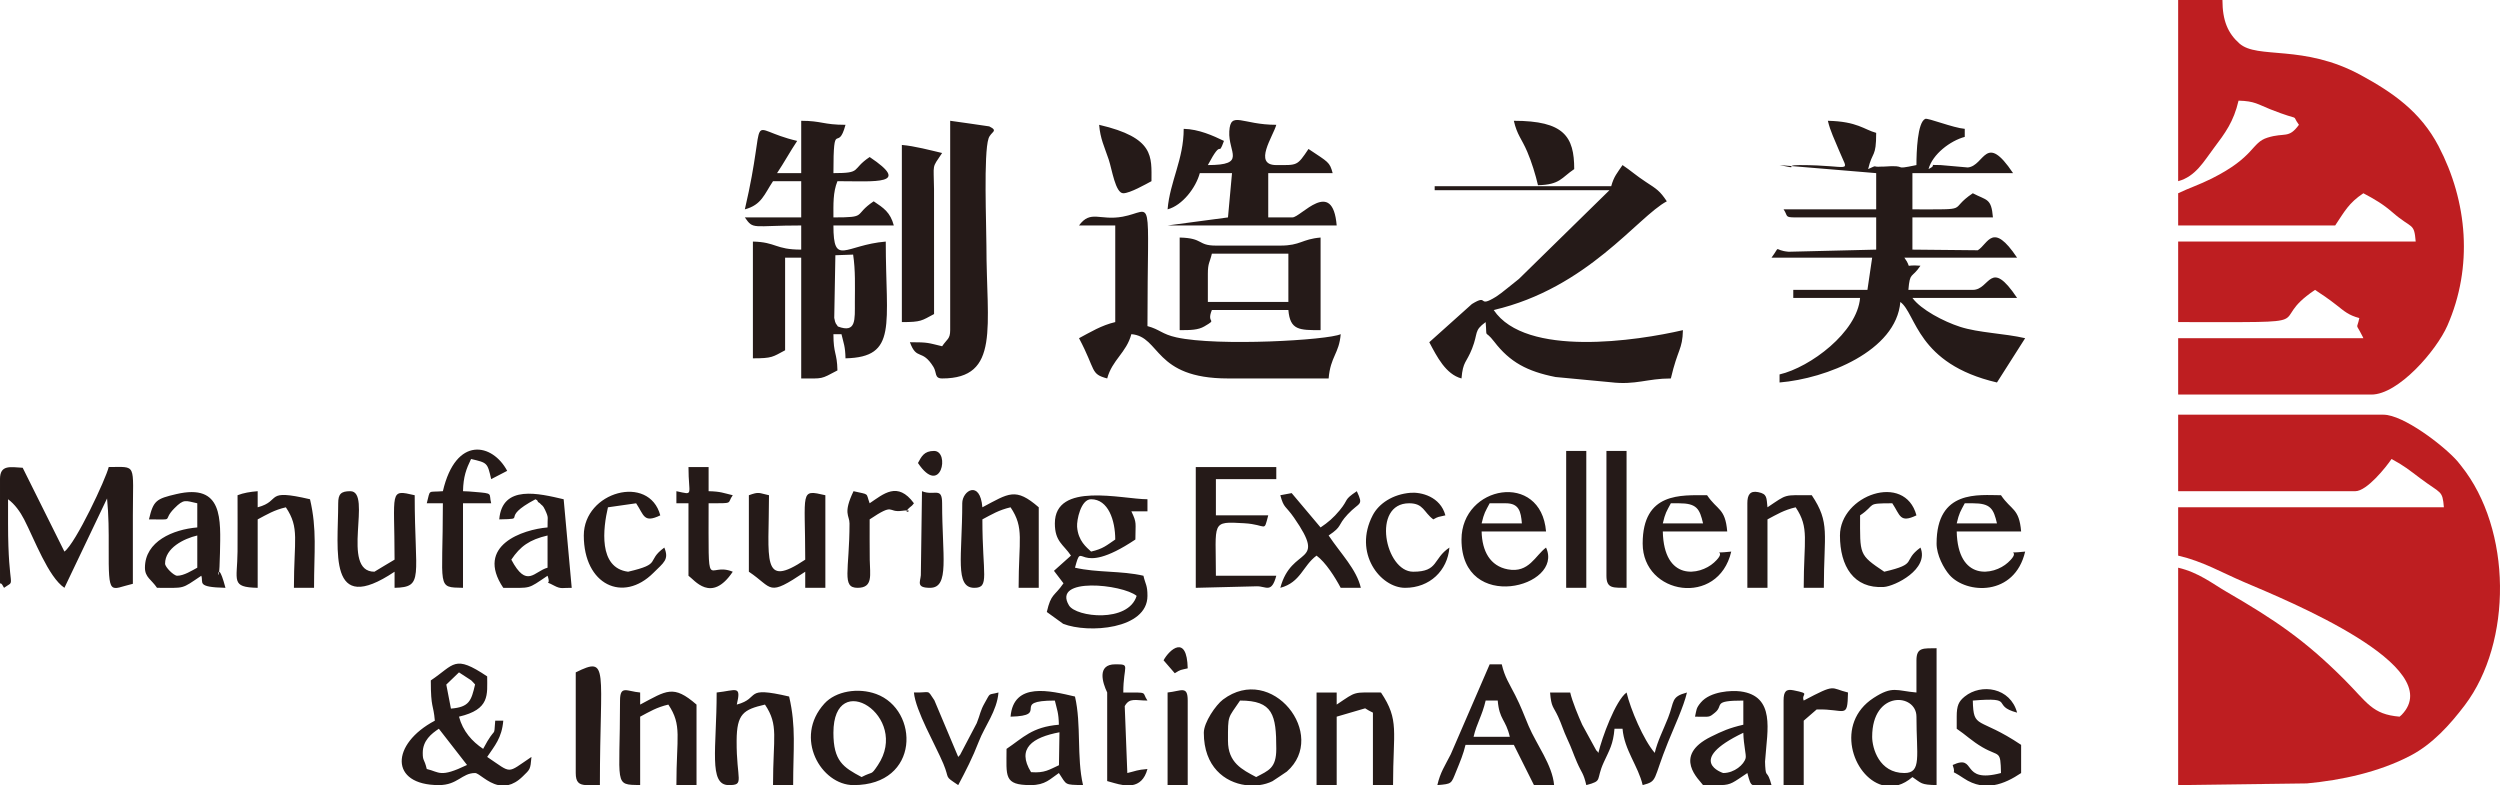
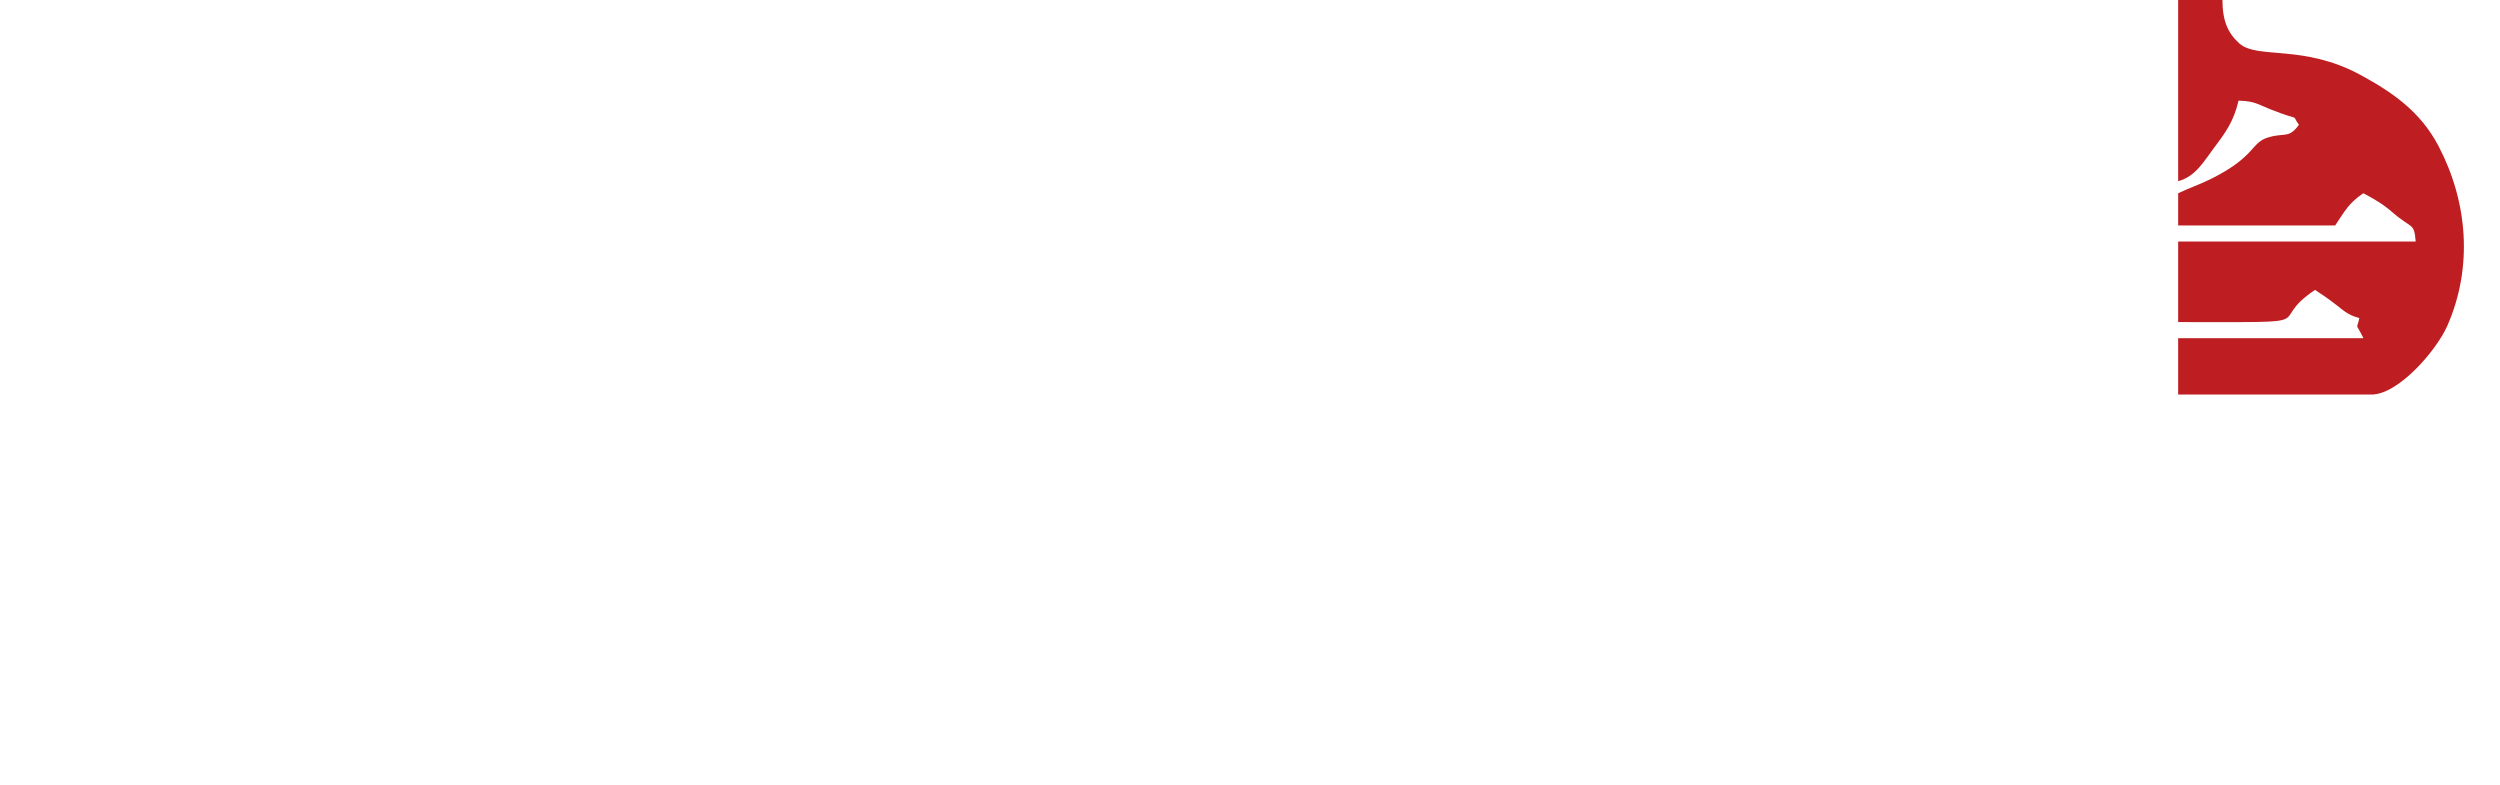
<svg xmlns="http://www.w3.org/2000/svg" xml:space="preserve" width="384.68mm" height="120.805mm" version="1.1" style="shape-rendering:geometricPrecision; text-rendering:geometricPrecision; image-rendering:optimizeQuality; fill-rule:evenodd; clip-rule:evenodd" viewBox="0 0 23937.45 7517.31">
  <defs>
    <style type="text/css">
   
    .fil1 {fill:#251A18}
    .fil0 {fill:#BE1E21}
   
  </style>
  </defs>
  <g id="圖層_x0020_1">
    <g id="_1667094763744">
-       <path class="fil0" d="M20855.76 4703.14l1696.21 0c110.58,0 295.09,-230.95 346.95,-308.4 115.13,60.91 171.25,107.1 276.46,186.16 199.7,150.05 210.86,110.24 224.7,276.44l-2544.32 0 0 462.61c239.06,55.7 415.22,161.32 632.61,254.05 415.51,177.22 1955.71,805.22 1508.13,1269.88 -3.82,3.97 -13.86,11.82 -20.47,18.09 -264.02,-21.98 -308.32,-134.64 -530.09,-356.57 -378.08,-378.37 -666.02,-571.72 -1127.07,-839.01 -135.81,-78.75 -266.47,-184.98 -463.11,-230.78l0 2081.72 1232.99 -16.3c330.94,-30.69 689.99,-107.96 990.95,-265.52 211.24,-110.57 377.95,-295.06 519.96,-482.36 457.18,-602.98 454.6,-1682.33 -34.03,-2292.64l-34.26 -42.83c-133.1,-152.46 -520.91,-446.98 -709.54,-446.98l-1966.07 0 0 732.45z" />
      <path class="fil0" d="M20855.76 1734.76c166.3,-44.41 245.16,-188.33 340.38,-314.97 110.01,-146.3 190.58,-253.05 237.87,-456.04 154.65,3.44 187.3,36.4 303.23,82.28 322.96,127.85 189.46,32.24 275.02,149.02 -100.01,136.51 -133.5,70.48 -301.18,122.87 -156.81,49 -118.31,183.18 -533.71,391.49 -120.25,60.31 -213.63,89.18 -321.61,140.99l0 308.4 1503.46 0c91.73,-136.98 129.62,-214.5 269.85,-308.4 104.7,55.39 187.38,103.02 279.39,183.21 187.97,163.83 206.26,92.95 221.77,279.39l-2274.47 0 0 771c1478.51,0 811.89,25.62 1310.7,-308.4 74.23,49.7 126.38,83.53 203.16,143.79 79.72,62.6 117.69,98.51 220.89,126.07 -24.65,116.46 -36.97,41.06 25.52,165.77 2.61,5.2 9.64,17.59 13.04,26.98l-1773.31 0 0 539.71 1850.41 0c257.43,0 622.15,-419.92 727.57,-660.25 247.09,-563.32 193.13,-1187.33 -84.3,-1717.79 -173.49,-331.74 -440.44,-515.13 -745.31,-681.04 -549.9,-299.22 -988.87,-148.59 -1162.16,-302.75 -109.52,-97.43 -162.16,-217.32 -162.16,-416.09l-424.05 0 0 1734.76z" />
-       <path class="fil1" d="M18349.98 1580.56c-253.85,53.76 -55.17,-5.1 -315.93,14.65 -5.54,0.43 -18.05,-0.27 -24.08,0.19 -90.29,7 -23.04,-22.33 -122.6,23.7 41.35,-177.47 77.1,-105.11 77.1,-346.94 -116.04,-30.99 -178.82,-109.34 -462.61,-115.66 23.43,100.56 63.97,178.14 106.43,282.82 95.19,234.65 132.74,141.24 -376.28,141.24 -175.81,0 29.49,47.07 -192.75,0l925.21 77.1 0 346.95 -886.67 0c45.16,64.98 5.54,77.1 115.66,77.1l771 0 0 308.4 -838.63 20.37c-154.2,-13.52 -68.89,-72.63 -163.68,56.73l963.75 0 -45.13 307.3 -1 1.11 -709.18 0 0 77.1 639.67 0c-27.3,328.03 -477,663.96 -771.01,732.45l0 77.1c446.95,-37.19 1117.38,-300.75 1156.51,-771.01 154.45,113.16 156.15,591.85 925.21,771.01l269.85 -424.05c-199.99,-46.59 -443.66,-50.83 -623.41,-109.05 -156.69,-50.73 -373.35,-163.65 -456,-276.46l324.31 0 677.99 0c-261.27,-390.18 -256.81,-77.1 -424.05,-77.1l-253.94 0 -362.86 0c14.79,-177.69 31.14,-105.1 115.66,-231.3 -179.04,-14.9 -67.42,41.34 -154.2,-77.11l1079.41 0c-235.16,-351.17 -275.76,-133.66 -376.12,-70.91l-626.18 -6.19 0 -308.4 771.01 0c-15.54,-186.82 -58.51,-160.26 -192.75,-231.3 -248.98,166.72 3.85,154.2 -578.26,154.2l0 -346.95 963.76 0c-266.08,-397.34 -270.27,-71.2 -432.87,-54.14l-261.04 -22.96c-147.4,0 -14.03,-11.84 -115.66,38.54 38.03,-142.43 208.61,-271.46 346.95,-308.4l0 -77.1c-111.73,-9.3 -353.16,-106.5 -378.22,-95.47 -74.91,32.97 -84.39,318.58 -84.39,442.43zm-2922.5 202.32l-1690.48 0 0 38.32 1673.61 0 -866.62 849.27c-56.47,42.97 -166.84,138.03 -218.36,169.9 -188.55,116.68 -63.27,-33 -232.03,70.58l-408.23 365.82c73.19,138.29 157.82,306.74 308.42,346.96 13.83,-166.25 47.09,-148.51 100.84,-284.66 61.96,-156.92 14.69,-170.23 130.45,-255.06 14.79,177.75 -16.65,58.98 82.18,187.68 150.16,195.54 315.46,284.39 587,338.2l528.32 50c239.08,28.84 348.56,-36.17 575.81,-36.17 66.47,-285.29 111.48,-275.04 115.66,-462.61 -435.17,101.39 -1505.78,264.35 -1811.87,-192.74 899.67,-209.6 1378.48,-893.13 1657.67,-1040.86 -67.05,-100.12 -94.35,-116.03 -200.31,-185.19 -94.21,-61.5 -143.02,-107.7 -223.74,-161.76 -50.81,75.87 -82.33,107.73 -108.32,202.32zm-4286.42 4539.37l107.38 123.91c60.21,-37.44 50.87,-29.32 123.92,-46.81 -7.35,-329.92 -175.34,-180.46 -231.3,-77.1zm-2351.58 -1888.97c220.99,330.02 309.06,-115.65 154.2,-115.65 -96.28,0 -120.94,54.24 -154.2,115.65zm2390.12 2197.37l0 886.66 192.75 0 0 -809.55c0,-146.92 -61.33,-90.85 -192.75,-77.11zm-2274.47 -1002.31c190.1,0 115.66,-303.97 115.66,-809.55 0,-162.86 -74.65,-66.87 -192.75,-115.66l-11.03 804.87c-5.56,65.2 -45.89,120.33 88.13,120.33zm1850.42 -3777.94c63.83,0 216.52,-87.43 269.85,-115.66 0,-235.42 31.5,-415.6 -501.15,-539.71 11.2,134.58 49.16,206.06 91.64,332.4 31.52,93.76 64.03,322.96 139.66,322.96zm3970.68 -77.1c212.32,-4.73 223.57,-71.57 346.96,-154.21 0,-311.52 -96.8,-462.6 -578.26,-462.6 32.26,138.5 74.31,169.68 128.34,295.71 42.51,99.15 79.41,220.02 102.95,321.1zm-5551.25 5744c73.47,-138.85 136.68,-260.72 197.83,-418.97 57.24,-148.11 172.82,-289.11 187.67,-467.69 -104.48,27.9 -71.44,-5.92 -131.69,99.61 -43.75,76.64 -41.52,106.37 -76.3,193.56l-159.28 303.31c-3.32,4.47 -12.26,13.46 -18.23,20.32l-228.44 -542.57c-74.67,-109.3 -26.61,-70.47 -195.62,-74.24 14.35,172.44 207.02,503.93 281.7,682.06 64.95,154.91 1.72,110.43 142.36,204.6zm-1040.86 -2505.77c0,453.24 -78.72,616.8 77.11,616.8 151.92,0 118.15,-124.6 116.62,-268.89 -1.38,-128.85 -0.96,-257.61 -0.96,-386.47 244.51,-163.74 165.5,-62.86 308.43,-81.88 164.7,-21.93 -43.12,60.2 97.48,-50.53 4.54,-3.57 11.64,-14.93 18.15,-21.79 -156.77,-213.97 -291.95,-88.47 -424.05,0 -38.13,-105.34 2,-79.26 -154.2,-115.66 -102.99,214.63 -38.56,230.38 -38.56,308.41zm2467.23 1619.11l0 848.1c39.03,9.35 95.95,30.35 154.79,38.56l85.93 0c62.23,-11.11 117.46,-51.85 144.78,-154.2 -104.09,8.66 -104.87,18.08 -192.74,38.54l-24.78 -640.52c46.29,-83.78 102.61,-53.38 217.52,-53.38 -58.37,-84.01 21.27,-77.11 -231.3,-77.11 0,-263.97 75.08,-269.85 -77.1,-269.85 -177.13,0 -121.94,176.41 -77.1,269.85zm6476.45 77.11l0 809.55 192.76 0 0 -616.81 123.92 -107.39c276.93,-8.25 294.3,99.46 300.13,-162.46 -174.39,-41.75 -108.18,-90.03 -424.05,77.11 -27.78,-68.84 75.95,-63.01 -97.85,-98.24 -69.43,-14.09 -94.91,8.72 -94.91,98.24zm-1696.21 -1195.06c0,128.21 69.22,112.9 192.75,115.65l0 -1310.71 -192.75 0 0 1195.06zm-385.5 115.65l192.75 0 0 -1310.71 -192.75 0 0 1310.71zm-9483.39 809.56l0 963.75c0,88.15 31.08,110.75 94.8,115.66l136.49 0c0,-1114.79 92.82,-1240.11 -231.3,-1079.41zm6746.31 -1696.21c33.96,127.17 50.48,98.44 131.51,215.44 322.58,465.82 -22.49,262.93 -131.51,671.21 196.32,-52.42 214.94,-211.67 346.95,-308.4 86.91,63.66 177.65,206.99 231.3,308.4l192.75 0c-41.39,-177.7 -189.75,-323.97 -308.4,-501.16 137.38,-91.98 77.61,-89.99 182.92,-202.81 114.29,-122.43 153.5,-77.32 86.94,-221.24 -131.46,88.03 -72.18,71.86 -164.01,182.95 -59.35,71.83 -111.9,116.43 -182.95,164.01l-276.8 -328.69 -108.7 20.29zm-5782.55 -38.56l0 115.66 115.64 0 0 693.91c55.51,37.17 218.05,269.09 424.06,-38.56 -251.89,-104.06 -231.3,257.12 -231.3,-655.35 252.37,0 171.47,4.57 231.3,-77.1 -90.76,-21.15 -113.86,-35.94 -231.3,-38.56l0 -231.3 -192.75 0c0,276.64 57.43,267.96 -115.64,231.3zm6977.61 925.21c235.11,0 405.64,-164.12 424.06,-385.5 -160.93,107.76 -101.83,231.3 -346.96,231.3 -269.38,0 -400.39,-655.35 -38.54,-655.35 139.3,0 138.64,86.31 231.3,154.2 51.95,-29.18 42.61,-21.06 115.66,-38.56 -48.34,-181.07 -234.31,-224.37 -334.78,-216 -168.29,14.03 -301.62,101.59 -360.67,214.45 -189.62,362.37 73.06,695.46 309.95,695.46zm-7864.27 -501.16c0,473.14 375.99,648.25 666.43,357.96 99.2,-99.15 152.41,-126.56 104.58,-242.31 -181.5,132.97 -13.79,153.68 -346.95,231.3 -288.29,-37.37 -238.78,-419.21 -192.76,-616.81l269.86 -38.54c76.23,113.84 70.71,192.7 231.3,115.64 -106.61,-399.26 -732.45,-227.82 -732.45,192.75zm13145.68 1734.78l0 115.64c86.51,57.93 143.99,117.62 246.67,177.39 163.89,95.4 172.36,20.83 177.38,246.66 -396.41,105.14 -226.53,-186.27 -462.61,-77.1 43.33,119.71 -49.83,22.58 104.75,126.56 53.43,35.95 106.08,56.87 157.58,66.2l133 0c92.18,-15.8 179.52,-61.74 260.03,-115.66l0 -269.84c-411.33,-275.45 -456.34,-142.34 -462.61,-424.06 422.09,-35.13 165.51,46.61 424.05,115.65 -64.38,-241.09 -343.36,-281.96 -501.38,-154.43 -57.9,46.72 -76.87,86.98 -76.87,192.99zm-1117.96 -1734.78c0,293.71 131.61,510.83 419.96,492.99 104.7,-6.48 436.73,-169.92 351.05,-377.34 -181.5,132.97 -13.79,153.68 -346.96,231.3 -245.85,-164.63 -231.3,-161.85 -231.3,-539.71 158.34,-106.03 47.05,-115.64 308.4,-115.64 76.23,113.84 70.72,192.7 231.3,115.64 -110.83,-415.07 -732.45,-192.98 -732.45,192.75zm-13376.98 -424.05c-150.69,12.54 -117.1,-23.33 -154.2,115.66l154.2 0c0,822.68 -64.75,803.82 192.75,809.55l0 -809.55 269.85 0c-25.85,-96.81 28.71,-93.3 -160.02,-108.85 -42.87,-3.53 -65.04,-5.81 -109.82,-6.81 3.15,-141.48 31.64,-213.65 77.1,-308.4 157.43,36.68 156.07,35.32 192.75,192.76l153.07 -79.21c-138.73,-262.26 -490.78,-341.25 -615.67,194.86zm11757.86 115.66l77.11 0c171.27,0 198.78,53.17 231.31,192.75l-385.51 0c23.63,-101.39 35.06,-113.29 77.1,-192.75zm-269.85 385.5c0,493.6 724.23,608.82 848.11,77.1 -235.12,25.73 -13.94,-31.97 -164.85,105.01 -138.49,125.7 -479.85,180.1 -490.5,-297.75l616.81 0c-18.77,-225.59 -94.82,-200.7 -192.75,-346.95 -248.41,0 -616.81,-31.87 -616.81,462.6zm3084.04 -385.5l77.1 0c171.28,0 198.78,53.17 231.3,192.75l-385.5 0c23.61,-101.39 35.05,-113.29 77.1,-192.75zm-269.85 385.5c0,109.61 68.24,237.74 123.43,300.62 161.73,184.27 624.25,207.56 724.67,-223.52 -235.11,25.73 -13.94,-31.97 -164.85,105.01 -138.49,125.7 -479.86,180.1 -490.5,-297.75l616.81 0c-18.77,-225.59 -94.82,-200.7 -192.75,-346.95 -210.05,0 -616.81,-57.56 -616.81,462.6zm-8670.45 2188.96c-141.16,-228.52 15.01,-333.2 272.02,-381.82l-4.77 315.32c-92.81,41.82 -135.87,76.94 -267.25,66.51zm-196.13 -531.28c388.07,-8.65 -14.75,-154.2 424.05,-154.2 21.14,90.76 35.94,113.85 38.54,231.3 -258.29,21.49 -342.07,124.78 -501.15,231.3 0,262.69 -29.33,346.95 231.31,346.95 141.51,0 186.34,-59.74 269.84,-115.66 78.47,117.19 48.55,111.59 231.31,115.66 -62.48,-268.16 -14.63,-579.95 -77.1,-848.11 -235.87,-54.95 -588.78,-144.05 -616.81,192.76zm4587.5 -2043.17l77.1 0 77.1 0c126.48,0 144.63,77.76 154.2,192.75l-385.5 0c23.61,-101.39 35.05,-113.29 77.1,-192.75zm-269.85 346.95c0,710.61 984.44,455.22 809.55,77.1 -102.94,75.43 -163.41,246.92 -366.03,208.7 -169.61,-31.97 -246.56,-173.97 -250.76,-362.9l616.79 0c-48.11,-578.33 -809.55,-442.43 -809.55,77.1zm-9097.89 192.74c85.79,-128.11 173.92,-190.98 346.95,-231.3l0 308.41c-127.91,34.16 -198.54,203.36 -346.95,-77.11zm-115.65 -385.5c288.24,-6.43 -13.91,-1.8 346.95,-192.75 6.61,6.27 17.8,6.04 20.51,18.06 2.69,11.99 16.33,14.44 19.89,18.64 22.66,26.67 28.5,15.7 51.18,64.48 39.02,83.92 21.82,67.49 24.08,168.68 -233.15,19.4 -697.18,170.38 -424.05,578.26 274.85,0 226.56,16.6 424.05,-115.65 40.46,111.75 -50.23,33.7 60.76,93.43 70.65,38.03 84.07,20.29 170.54,22.22l-77.1 -848.11c-235.85,-54.95 -588.77,-144.06 -616.8,192.75zm3199.68 2043.17c0,-626.67 739.2,-157.89 425.73,310.08 -70.54,105.31 -43.4,54.45 -155.87,113.97 -176.52,-93.4 -269.85,-153.35 -269.85,-424.05zm192.75 501.15c639.6,0 629.95,-721.98 216.48,-872.51 -172.36,-62.74 -386.35,-28.23 -495.72,92.11 -296.84,326.61 -31.39,780.39 279.24,780.39zm-2235.92 -809.55c0,822.68 -64.76,803.82 192.75,809.55l0 -655.35c91.34,-48.34 157.19,-89.41 269.84,-115.66 133.47,199.31 77.11,307.44 77.11,771l192.74 0 0 -771c-223.23,-193.47 -285.34,-134.6 -539.69,0l0 -115.66c-126.3,-10.51 -192.75,-73.83 -192.75,77.11zm1233.61 -1966.07l0 732.45c236.48,158.36 172.9,245.63 539.71,0l0 154.2 192.75 0 0 -886.65c-248.5,-57.9 -192.75,-43.32 -192.75,616.79 -425.07,284.64 -346.95,1.9 -346.95,-616.79 -100.32,-21.25 -91.59,-36.37 -192.75,0zm9560.5 77.1l0 809.55 192.74 0 0 -655.36c91.34,-48.33 157.19,-89.4 269.86,-115.66 133.46,199.31 77.1,307.45 77.1,771.01l192.75 0c0,-520.29 62.58,-620.48 -115.66,-886.65 -274.84,0 -226.55,-16.61 -424.06,115.64 -10.13,-92.62 -1.09,-127.83 -89.32,-145.31 -78.63,-15.58 -103.42,26.96 -103.42,106.76zm-231.31 2582.87c-0.04,0 -369.62,-115.66 192.75,-385.5 2.66,119.36 29.76,211.62 22.26,242.45 -14.91,61.23 -107.31,143.04 -215.01,143.04zm462.61 115.66l-179.64 0c-24.09,-10.6 -31.58,-40.44 -51.66,-115.66 -138.07,92.46 -156.03,112.17 -248.24,115.66l-175.82 0c-31.95,-47.68 -300.71,-277.68 76.03,-463.68 108.77,-53.7 173.48,-82.9 309.47,-114.57l0 -231.3c-302.06,0 -184.16,44.31 -270.71,114.79 -62.31,50.73 -47.07,39.41 -191.9,39.41 15.47,-66.41 8.41,-79.74 56.38,-136.38 91.17,-107.63 294.73,-116.38 377.46,-105.83 339.12,43.28 257.18,378.17 239.57,639.41 -2.58,38.28 -4.53,23.33 -1.39,74.78 7.53,123.08 18.13,24.88 60.44,183.37zm-14687.7 -2775.62c0,179.81 1.23,360.06 -0.12,539.83 -2.12,279.48 -68.55,341 192.87,346.82l0 -655.36c91.34,-48.33 157.2,-89.4 269.86,-115.66 133.46,199.31 77.1,307.45 77.1,771.01l192.75 0c0,-349.08 29.55,-555.82 -38.56,-848.11 -445.91,-103.88 -266.18,14.36 -501.16,77.1l0 -154.2c-73.25,6.09 -135.01,16.14 -192.75,38.56zm6939.06 77.1c0,505.59 -74.44,809.55 115.66,809.55 149.23,0 77.1,-122.21 77.1,-655.36 91.34,-48.33 157.19,-89.4 269.85,-115.66 133.46,199.31 77.1,307.45 77.1,771.01l192.75 0 0 -771.01c-223.25,-193.47 -285.35,-134.59 -539.71,0 -22.05,-265.01 -192.76,-159.94 -192.76,-38.54zm-7632.97 578.25c0,-150.58 180.4,-240.02 308.41,-269.85l0 308.41c-48.69,25.76 -127.46,77.1 -192.75,77.1 -32.8,0 -115.66,-82.86 -115.66,-115.66zm-154.2 -424.05c261.59,0 119.58,19.15 242.9,-105.67 92.62,-93.75 105.11,-72.8 219.7,-48.52l0 231.3c-230.92,19.21 -501.16,132.44 -501.16,385.51 0,92.68 62.46,113.32 115.65,192.75 274.85,0 226.56,16.6 424.05,-115.65 23.7,65.48 -53.22,109.31 231.31,115.65 -102.94,-385.47 -61.37,135.52 -52.58,-333.54 6.03,-320.94 33.42,-669.51 -417.99,-563.84 -191.57,44.83 -219.68,60.79 -261.89,242.03zm11179.6 2544.32l192.76 0 0 -655.35 272.52 -79.82c42.13,27.04 30.2,17.87 74.43,41.26l0 693.91 192.75 0c0,-520.29 62.59,-620.48 -115.66,-886.66 -274.84,0 -226.56,-16.6 -424.05,115.66l0 -115.66 -192.76 0 0 886.66zm-9367.73 -2698.52c0,455.95 -106.18,1087.86 539.7,655.35l0 154.2c286.4,-6.38 192.75,-100.6 192.75,-886.65 -248.48,-57.9 -192.75,-43.32 -192.75,616.79 -17.3,9.16 -192.34,115.66 -192.75,115.66 -330.29,0 -14.84,-771 -231.31,-771 -88.82,0 -115.64,26.83 -115.64,115.66zm8211.23 809.55l585.8 -14.62c87.95,-1.09 139.3,70.87 185.21,-101.03l-578.26 0c0,-519.27 -50.22,-521.36 271.37,-502.67 221.45,12.86 184.33,94.69 229.79,-75.59l-501.16 0 0 -346.94 578.26 0 0 -115.66 -771.01 0 0 1156.51zm-4587.5 1002.31c0,532.56 -80.14,886.66 115.66,886.66 156.69,0 73.24,-44.85 75.54,-425.55 1.56,-258.71 65.75,-297.54 271.42,-345.45 133.46,199.31 77.1,307.44 77.1,771l192.74 0c0,-349.07 29.55,-555.82 -38.54,-848.11 -445.91,-103.88 -266.18,14.36 -501.16,77.11 45.72,-190.96 -8.15,-134.97 -192.75,-115.66zm4895.9 462.61c0,-254.37 -2.52,-209.04 115.66,-385.5 314.92,0 346.95,135.39 346.95,462.6 0,185.7 -73.16,206.57 -192.75,269.85 -135.03,-71.46 -269.85,-137.66 -269.85,-346.95zm300.36 424.05l-132.13 0c-198.97,-26.71 -399.53,-175.8 -399.53,-501.15 0,-99.82 115.42,-266.77 183.4,-317.83 468.78,-352.15 1009.71,339.63 611.95,689.11 -6.94,6.09 -138.06,92.41 -138.61,92.69 -37.04,18.33 -79.68,30.96 -125.07,37.18zm2166.87 -809.55l115.66 0c15.46,185.86 76.22,177.73 115.64,346.95l-346.95 0c30.48,-130.78 81.04,-198.38 115.66,-346.95zm-462.6 809.55c141.29,-11.76 131.49,-11.83 179.38,-129.02 39.44,-96.49 70.35,-170.08 90.47,-256.47l462.61 0 192.75 385.5 192.75 0c-16.01,-192.44 -168.89,-389.27 -243.77,-565.79 -53.56,-126.26 -68.36,-175.87 -128.75,-295.3 -57.07,-112.89 -99.64,-170.94 -128.64,-295.42l-115.64 0 -372.53 861.09c-57.07,112.9 -99.63,170.94 -128.63,295.42zm1426.37 0c162.66,-43.43 87.22,-44.04 167.14,-218.36 54.39,-118.65 90.24,-171.47 102.72,-321.35l77.1 0c17.02,204.55 149.91,355.82 192.74,539.71 147.79,-39.46 94.14,-44.55 243.13,-412.23 58.78,-145.04 149.23,-338.35 180.93,-474.42 -156.26,41.72 -117.57,82.63 -180.97,243.08 -45.77,115.84 -101.11,222.21 -127.43,335.18 -107.26,-123.4 -232.88,-419.55 -269.85,-578.26 -106.15,77.78 -236.23,433.93 -269.85,578.26 -5.96,-6.88 -15.94,-26.11 -18.22,-20.32l-136.35 -249.17c-35.81,-79.33 -94.59,-219.95 -115.28,-308.77l-192.75 0c12.04,144.65 29.59,128.85 77.12,231.29 35.41,76.32 48.57,130.61 89.89,218.52 41.24,87.74 51.99,128.85 90.49,217.92 45.78,105.95 61.64,99.56 89.46,218.94zm2737.06 -462.61c0,-447.6 424.06,-417.97 424.06,-192.74 0,376.35 52.26,539.69 -115.65,539.69 -242.21,0 -308.41,-238.29 -308.41,-346.95zm250.01 462.61l-155.32 0c-281.43,-82 -454.16,-592.6 -81.11,-834.54 183.92,-119.28 219,-68.06 410.48,-52.12l0 -308.4c0,-128.21 69.22,-112.89 192.75,-115.66l0 1310.72c-153.83,-3.42 -142.74,-17.79 -231.3,-77.1 -44.93,39.06 -90.58,64.01 -135.5,77.1zm-9540.64 -4433.3c187.53,0 188.21,-13.5 308.4,-77.1l-0.36 -1195.42c-2.09,-251.81 -24.89,-193.74 77.47,-346.59 -112.49,-26.2 -263.13,-66.91 -385.51,-77.1l0 1696.21zm-4587.5 4124.9c0,-119.09 83.1,-183.7 154.2,-231.31l269.85 346.95c-261.09,125.28 -262.05,67.32 -385.5,38.56 -24.75,-103.38 -38.56,-72.66 -38.56,-154.2zm817.75 308.4l-95.16 0c-106.3,-23.43 -185.48,-115.66 -221.44,-115.66 -126.8,0 -166.84,115.66 -346.95,115.66 -475.48,0 -460,-393.79 -38.54,-616.81 -13.58,-163.19 -38.56,-111.41 -38.56,-385.5 228.22,-152.82 221.87,-251.38 539.71,-38.56 0,175.21 29.49,315.77 -269.85,385.51 37.4,140.07 125.05,237.25 231.3,308.4 127.73,-241.38 100.37,-86.12 115.66,-269.85l77.11 0c-13.81,166.02 -83.18,240.88 -154.2,346.95 243.43,163 180.63,163 424.06,0 -10.3,123.7 -13.42,117.92 -83.35,186.51 -49.08,48.13 -95.92,73.29 -139.76,83.35zm-547.9 -732.45l-44.4 -230.03 121.5 -116.93 116.67 76.09c5.03,4.44 15.17,15.59 19.18,19.37 4.01,3.78 12.09,13.6 18.35,20.19 -36.5,156.68 -55.2,216.66 -231.3,231.32zm6565.65 -1079.42c-80.24,260.96 -579.97,204.12 -647.86,91.17 -165.08,-274.61 512.21,-202.71 647.86,-91.17zm-436.14 -925.21c164.27,0 231.3,201.75 231.3,385.51 -83.13,55.67 -113.42,88.18 -231.3,115.64 -43,-40.79 -123.75,-100.94 -134.02,-237.64 -4.61,-61.39 34.87,-263.51 134.02,-263.51zm-346.95 231.31c0,175.15 82.34,201.07 154.2,308.4l-162.77 145.64 91.26 119.57c-89.83,130.45 -117.65,93.61 -159.79,274.5l156.6 113.24c239.64,94.06 807.15,53.35 807.15,-267.45 0,-104.11 -18.41,-106.3 -38.54,-192.75 -211.12,-49.19 -444.23,-27.92 -655.36,-77.1 77.11,-288.8 2.35,115.79 578.26,-269.85 0,-162.22 16.2,-155.74 -38.56,-269.85l154.2 0 0 -115.66c-241.12,0 -886.65,-172.19 -886.65,231.31zm1464.92 -2390.12c0,-104.12 18.4,-106.29 38.55,-192.75l732.45 0 0 462.6 -771 0 0 -269.84zm-269.85 539.69c105.77,0 176.48,-0.83 236.71,-36.18 132.9,-78.02 14.77,-18.79 71.7,-156.56l732.45 0c16.19,194.47 105.56,192.74 308.41,192.74l0 -886.65c-180.73,15.04 -190.64,77.1 -385.51,77.1l-616.8 0c-178.65,0 -115.96,-71.97 -346.95,-77.1l0 886.65zm-11295.26 1426.38l0 925.2 0 75.22c2.95,-1.69 12.31,-12.5 38.56,40.43 121.39,-87.67 38.54,57.32 38.54,-616.8l0 -231.31c64.65,47.35 116.66,120.65 153.97,192.98 97.95,189.92 231.85,552.08 385.74,655.13l408.3 -855.96c15.76,162.03 16.37,316.32 15.72,470.49 -2.03,482 10.41,398.39 231.33,346.92 0,-218.45 -0.17,-436.9 0,-655.36 0.4,-506.99 41.77,-462.6 -231.3,-462.6 -25.91,111.19 -315.71,730.17 -424.05,809.55l-399.6 -802.54c-119.94,-7.01 -217.22,-30.6 -217.22,108.65zm11565.12 -3006.94c146.09,-276.11 91.53,-58.16 154.2,-231.3 -103.79,-49.8 -239.98,-112.41 -385.51,-115.66 0,293.94 -131.91,503.3 -154.2,771 142.43,-38.03 271.47,-208.61 308.4,-346.95l308.41 0 -38.56 424.05 -578.26 77.11 1619.12 0c-38.48,-462.34 -343.01,-77.11 -424.06,-77.11l-231.3 0 0 -424.05 616.8 0c-28.76,-107.71 -40.91,-103.81 -231.3,-231.3 -110.47,164.97 -105.56,154.2 -308.4,154.2 -225.54,0 -28.75,-277.82 0,-385.51 -329.01,0 -437.85,-137.74 -449.98,61.95 -12.36,203.64 171.16,323.56 -205.38,323.56zm-2467.22 1580.56c0,86.43 -30.51,84.63 -77.1,154.2 -135.95,-31.67 -126.66,-38.55 -308.41,-38.55 65.03,179.66 114.9,57.27 225.63,236.98 32.86,53.32 7.49,109.98 82.77,109.98 558.22,0 424.06,-496.6 424.06,-1272.16 0,-191.75 -28.08,-881.58 20.46,-1026.04 22.22,-66.12 99.63,-69.51 6.73,-115.31 -3.04,-1.49 -370.49,-53.41 -374.15,-53.71l0 2004.61zm1233.61 -1002.3l346.96 0 0 925.2c-132.34,30.83 -237.54,96.31 -346.96,154.2 164.72,311.3 106.04,341.77 269.86,385.51 47.51,-177.97 183.79,-246.1 231.3,-424.06 282.39,23.5 209.84,424.06 925.21,424.06l963.76 0c17.55,-210.92 100,-236.03 115.65,-424.06 -119.44,57.32 -1175.67,118.57 -1572.9,30.9 -140.81,-31.09 -158.39,-76.19 -277.51,-108 0,-1314.62 66.12,-1103.61 -237.41,-1047.72 -219.56,40.44 -306.41,-68.28 -417.95,83.96zm-2308.82 967.25c-17.16,-29.73 -23.16,-17.83 -34.88,-81.9l10.88 -600.19 169.92 -6.19c22.73,149.05 17.14,303.05 16.63,454.62 -0.57,167.25 15.18,301.09 -162.55,233.66zm-351.16 -1468.41l-231.3 0c68.75,-102.66 124.01,-205.74 192.75,-308.4 -518.38,-120.78 -272.83,-324.71 -501.15,655.35 161.23,-43.05 185.95,-144.57 269.85,-269.85l269.84 0 0 346.95 -539.69 0c84.22,121.19 66.56,77.11 539.69,77.11l0 231.3c-250.43,0 -238.02,-72.1 -462.6,-77.1l0 1117.96c187.53,0 188.21,-13.5 308.4,-77.1l0 -886.67 154.2 0 0 1156.52c214.71,0 182.18,10.07 346.95,-77.1 -3.88,-174.34 -38.54,-153.21 -38.54,-346.96l77.1 0c21.15,90.76 35.94,113.85 38.55,231.3 501.51,-11.17 385.51,-317.96 385.51,-1117.96 -391.56,32.59 -501.16,243.64 -501.16,-154.2l578.26 0c-33.66,-126.05 -96.75,-167.01 -192.75,-231.3 -201.25,134.76 -51.34,154.2 -385.5,154.2 0,-124.08 -5.15,-241.15 38.54,-346.95 365.98,0 711.19,38.41 308.42,-231.3 -181.32,121.41 -67.22,154.2 -346.96,154.2 0,-539.75 40.57,-181.41 115.65,-462.61 -214.02,0 -228.61,-38.54 -424.06,-38.54l0 501.15z" />
    </g>
  </g>
</svg>